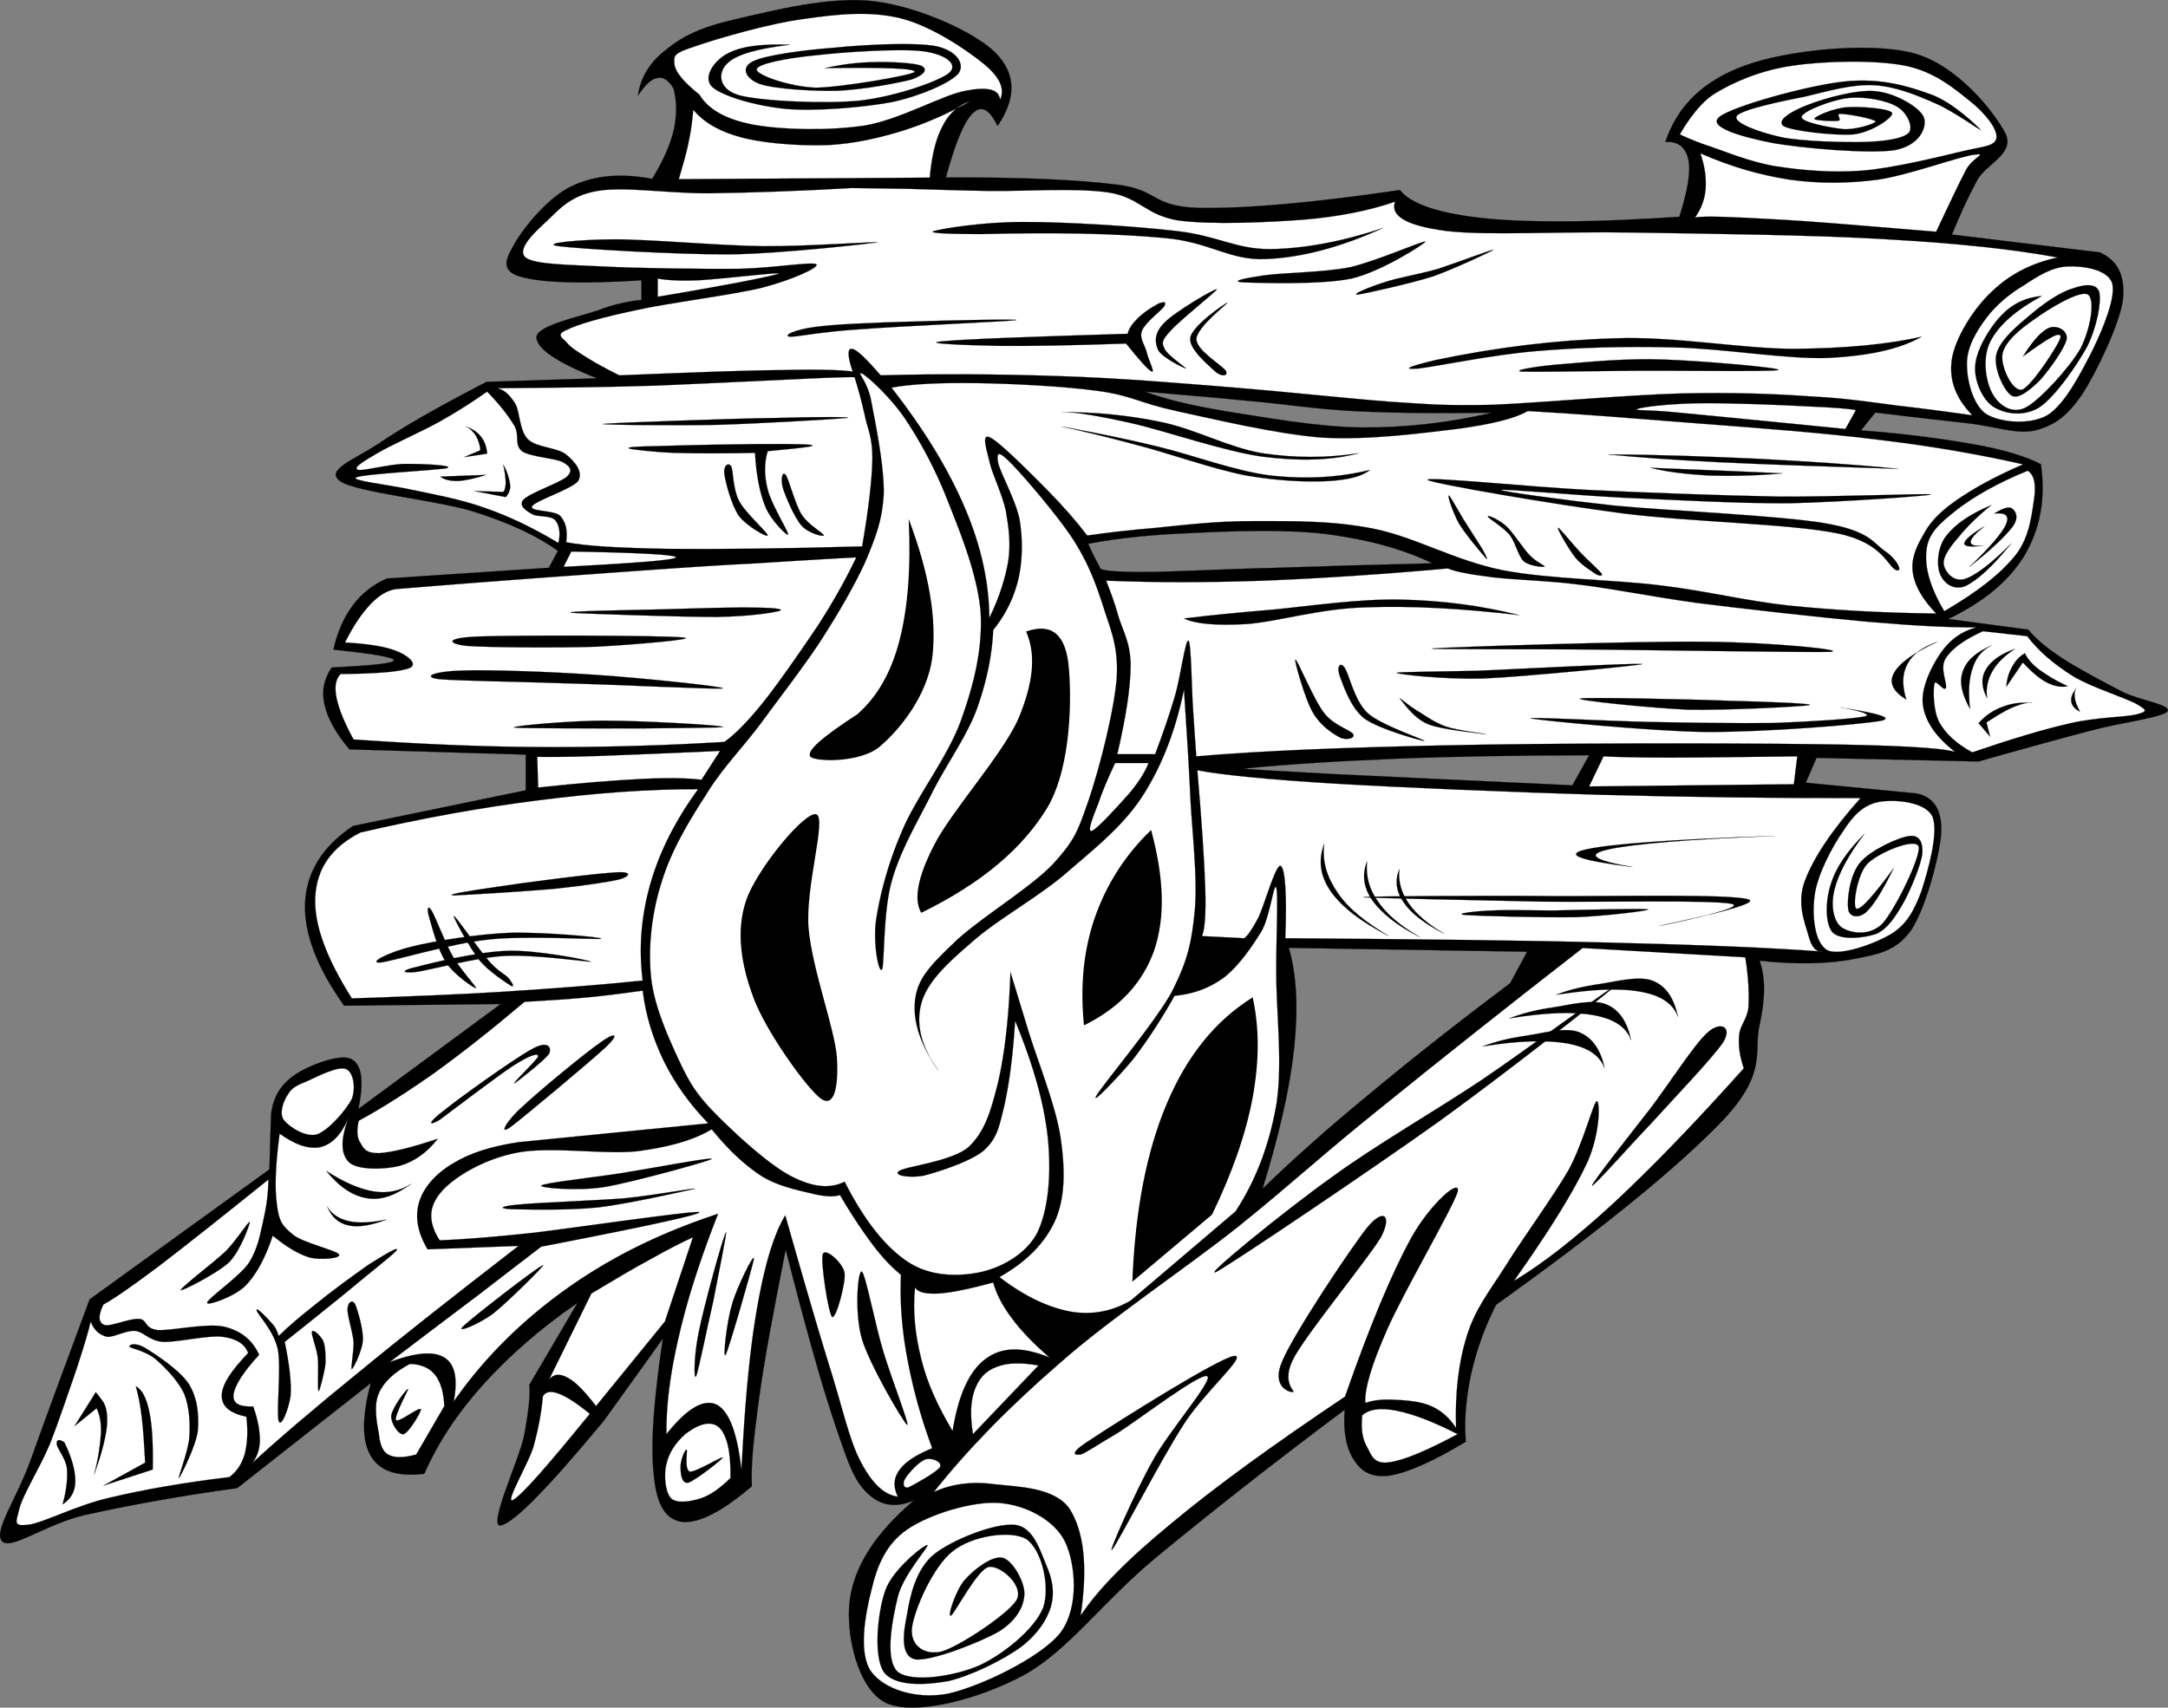
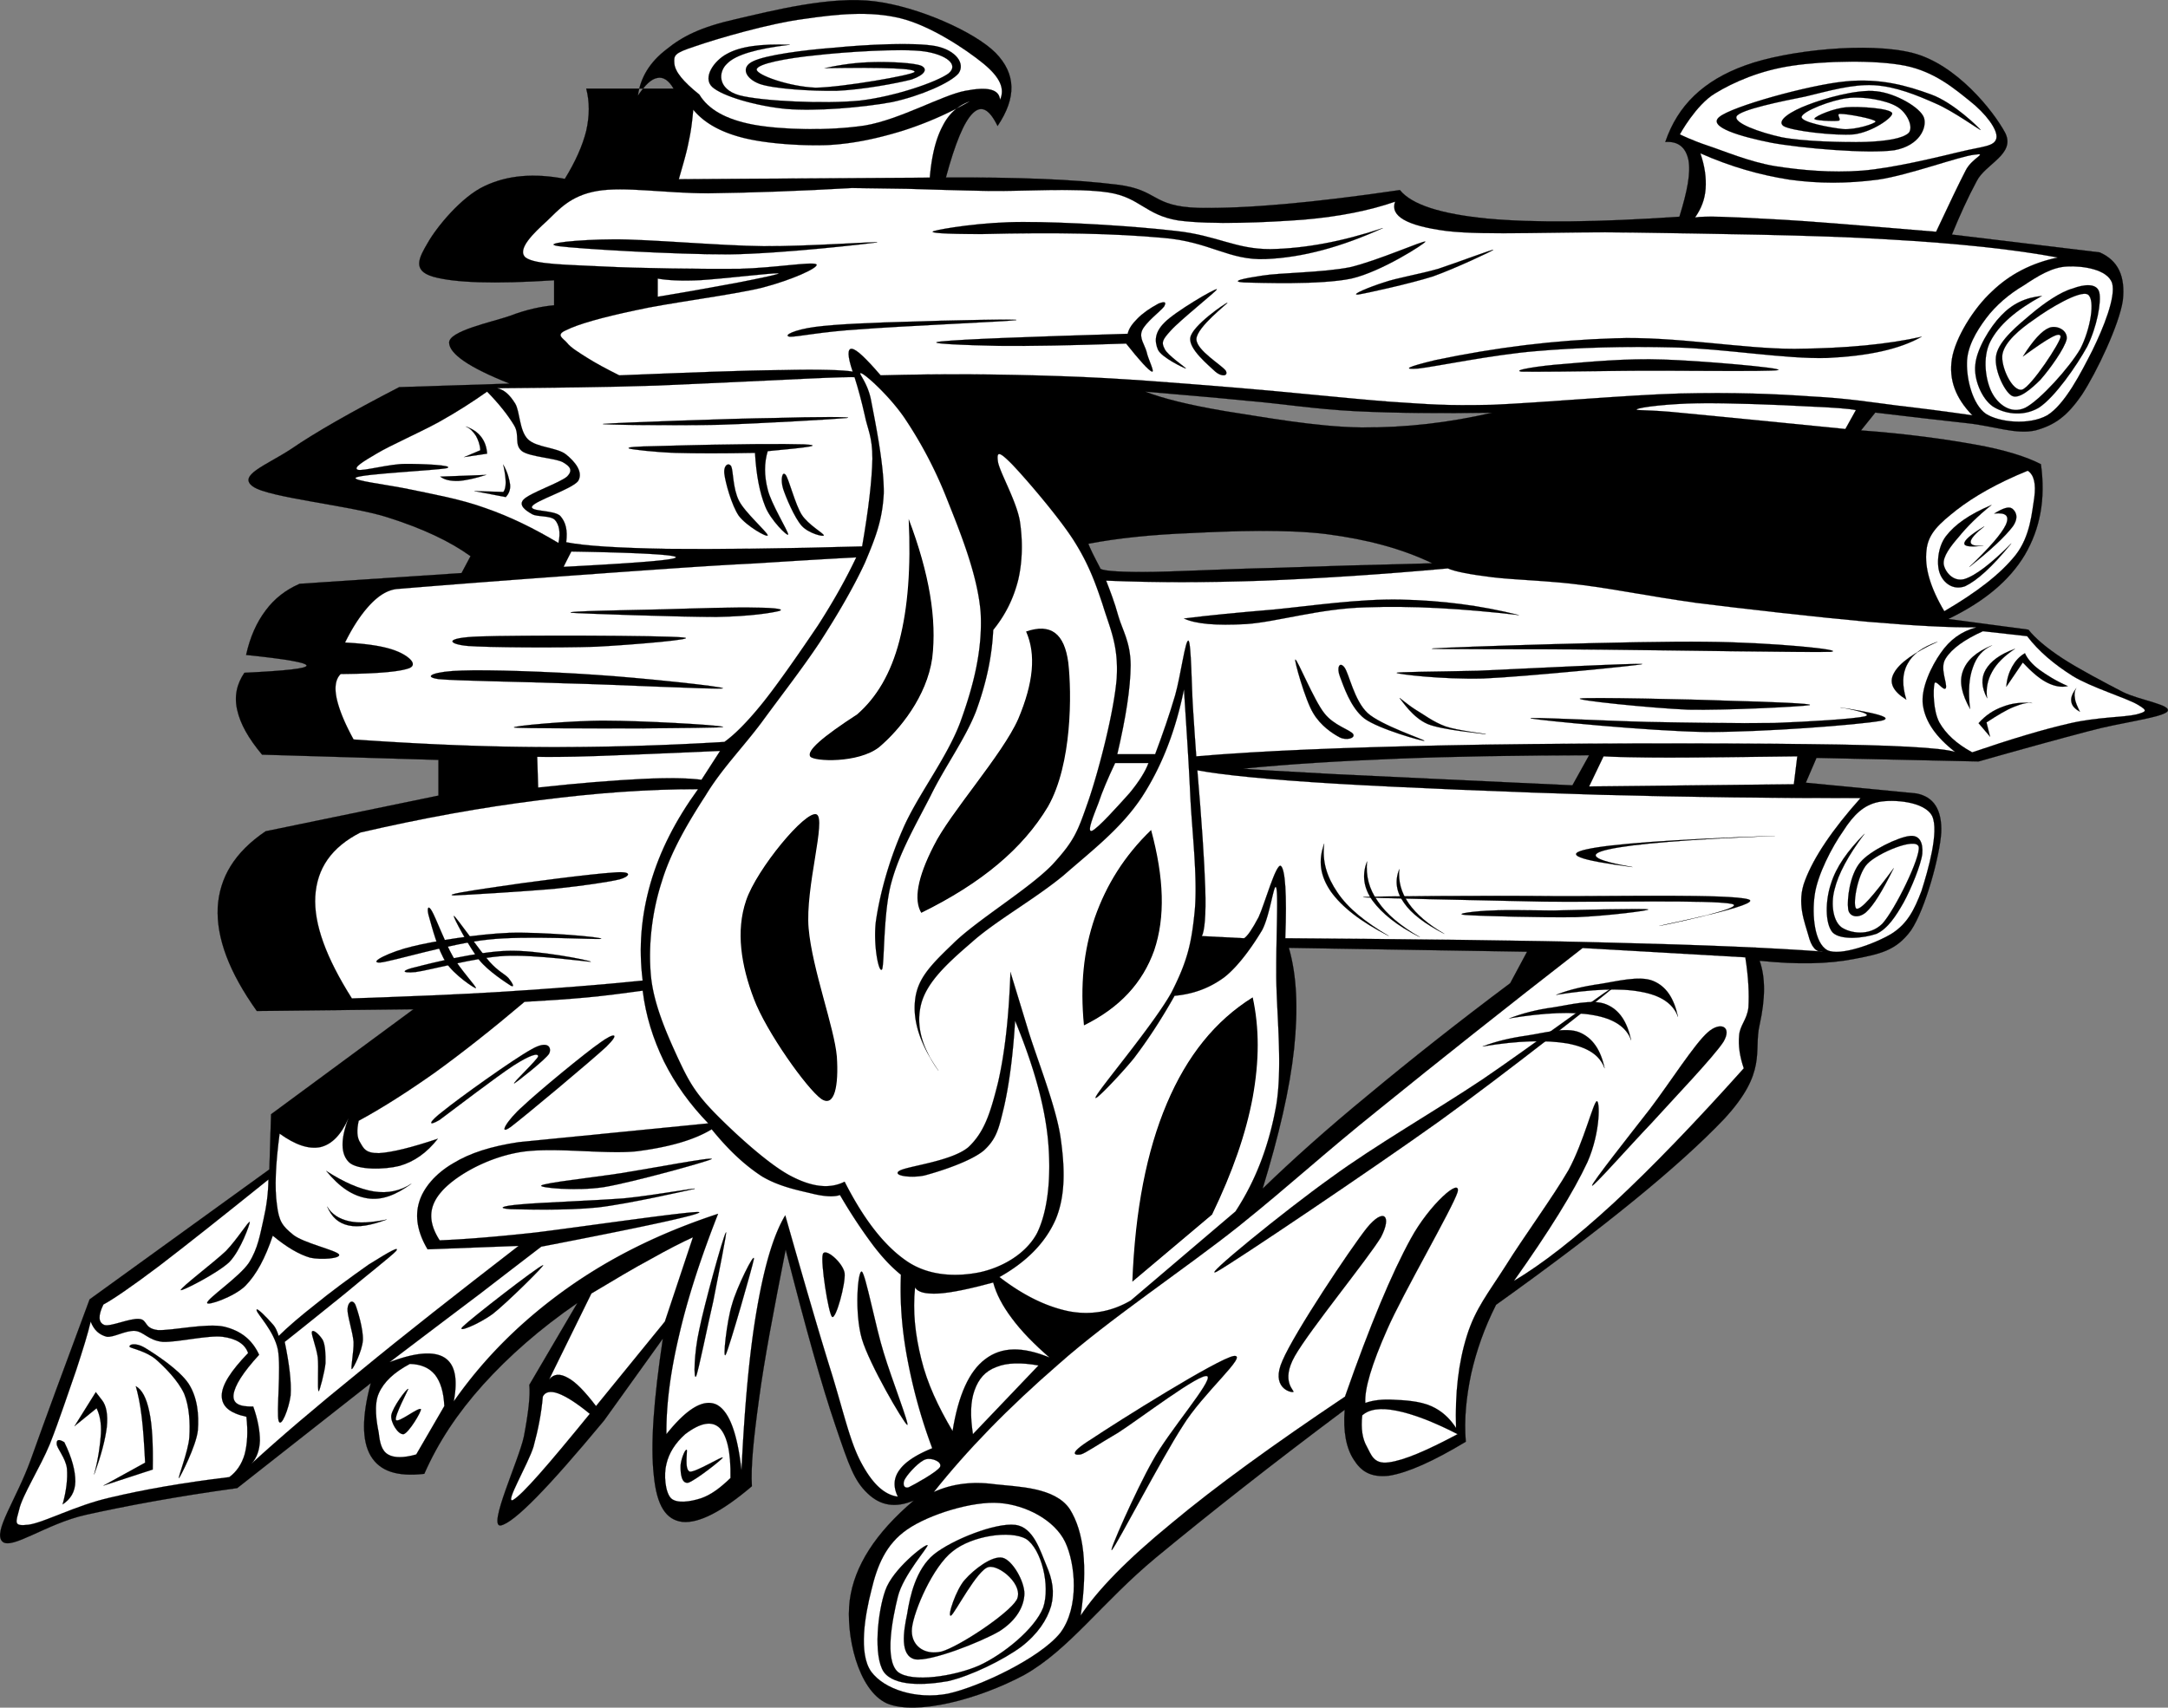
<svg xmlns="http://www.w3.org/2000/svg" version="1.0" viewBox="0 0 503.204 396.446">
  <rect x="0" y="0" width="503.204" height="396.446" fill="#808080" stroke="none" />
  <g fill-rule="evenodd">
-     <path d="M156.34 20.575c-1.12-1.944-2.42-2.772-3.75-2.484-1.47.252-2.84 1.62-4.53 4.104.61-4.248 2.77-7.776 6.62-10.728 3.71-3.024 7.96-5.184 16.09-7.02 8.14-1.872 22.03-5.472 32.26-4.14 10.08 1.26 23.18 7.056 28.08 11.988 4.71 4.86 4.86 10.368.43 16.956-1.94-3.96-3.78-4.932-5.8-2.916-2.01 2.016-4.03 6.876-6.19 14.868 16.78-.072 29.77.432 39.67 1.656 9.83 1.188 7.89 5.076 19.01 5.4 11.13.18 26.32-1.152 46.69-4.14 2.74 3.384 9.4 5.544 20.27 6.624 10.95 1.008 25.49.864 44.61-.432 1.87-6.048 2.66-10.224 2.09-13.212-.62-2.844-2.31-4.356-5.37-4.14 2.88-8.496 8.89-14.292 18.58-17.784 9.64-3.528 28.62-5.508 38.84-2.88 10.15 2.592 18.79 13.5 21.49 18.576 2.42 4.932-4.6 7.164-6.62 11.16-2.09 3.888-3.96 8.028-5.76 12.42l34.31 4.14c4.32 1.908 5.97 5.58 5.36 11.16-.83 5.616-6.08 16.668-9.5 21.888-3.49 5.076-6.34 7.056-10.77 8.28-4.5 1.011-9.5-.972-15.69-1.656-6.23-.684-13.4-1.512-21.49-2.484l-3.32 4.14c10.73.791 19.41 2.021 26.46 3.281 6.91 1.22 12.06 2.88 15.3 4.57 1.12 8.13-.18 14.97-3.74 21.06-3.6 6.01-9.47 10.87-17.75 14.87l18.58 2.48c1.62 2.02 4.14 4.18 7.85 6.62 3.63 2.38 9.89 5.69 14.07 7.85 4.03 1.98 11.56 2.99 10.33 4.54-1.44 1.47-10.83 2.52-18.18 4.53-7.41 1.95-15.77 4.25-25.63 7.06l-37.62-.83-2.48 5.76 25.63 2.49c4.03.75 6.01 3.74 5.8 9.1-.33 5.33-3.64 17.71-7.03 22.72-3.52 4.79-7.34 5.47-13.24 6.62-5.91 1.15-13.11 1.33-21.89.4 1.37 3.85 1.37 8.67 0 14.9-1.44 6.16 1.91 10.91-8.28 21.89-10.37 10.87-27.72 25.09-52.89 43.09-2.77 5.51-4.57 10.69-5.79 16.09-1.12 5.33-1.66 10.52-1.23 15.7-7.56 4.54-13.39 7.16-17.78 7.88-4.39.51-6.59-1.11-8.24-3.74-1.7-2.59-2.49-6.44-2.09-11.56-16.96 12.68-31.29 23.98-43.81 34.31-12.53 10.41-20.13 21.39-30.57 27.25-10.58 5.66-24.95 9.44-31.82 6.63-6.84-3.06-9.69-16.06-8.68-23.98 1.05-7.88 5.91-15.55 14.87-23.15-4.18 1.77-7.7 1.27-10.73-1.65-3.09-2.92-4.28-6.34-7.45-15.7-3.28-9.61-6.98-22.96-11.56-40.89-2.77 14.07-4.96 25.45-6.19 34.7-1.26 9.15-1.94 15.84-1.65 20.23-7.02 5.98-12.35 8.64-16.13 8.28-3.78-.47-5.94-3.67-6.63-10.73-.82-7.16-.03-17.67 2.09-31.82l-13.64 19.01c-13 15.66-20.81 23.69-23.98 24.37-3.13.43 4.21-15.15 5.37-20.66 1.04-5.48 1.51-9.47 1.26-11.99l11.16-19.01c-8.79 6.05-15.95 12.39-21.93 19.01-6.01 6.7-10.4 13.39-13.607 20.66-6.336.72-10.296-.61-12.42-4.14-2.088-3.49-2.088-9.18 0-16.92l-30.996 24.37c-14.436 1.98-25.956 4.18-35.1 6.2-9.216 2.05-17.316 8.28-19.44 6.19-2.196-2.27 3.204-9.58 6.624-19.01 3.384-9.51 7.884-21.67 13.644-37.19l41.724-30.17.396-12.81c.468-4.04 2.268-6.88 5.4-9.08 3.132-2.19 10.584-5.11 13.212-3.74 2.484 1.3 2.988 5.11 1.656 11.59l33.047-24.37-36.359.4c-6.516-9.15-9.36-16.99-9.072-23.98.396-7.02 3.924-12.89 11.124-17.75l40.107-8.28v-8.28l-40.935-1.22c-3.168-3.78-5.04-7.13-5.76-10.33-.756-3.24-.108-6.09 1.656-8.68 9.612-.47 14.292-.97 14.436-1.65.036-.69-4.644-1.52-14.04-2.49.936-4.21 2.448-7.56 4.536-10.33 2.052-2.77 4.68-4.79 7.884-6.19l37.583-2.49 2.09-3.92c-4.68-3.38-10.98-6.41-19.44-9.07-8.53-2.7-27.289-4.5-30.997-7.06-3.78-2.59 2.952-4.93 8.676-8.67 5.724-3.928 13.931-8.608 25.201-14.44l25.63-.828c-9.47-3.744-13.97-6.912-14.04-9.504 0-2.736 9.87-4.752 14.04-6.192 4.03-1.548 7.53-2.232 10.33-2.484V65.07c-13.93.9-23.11.576-28.08-.828-4.93-1.44-3.27-4.428-1.26-7.848 2.02-3.6 7.82-10.728 13.22-13.212 5.32-2.52 11.48-3.024 18.61-1.656 2.45-3.996 4.1-7.668 4.97-11.16.79-3.563.79-6.695 0-9.791zm109.47 70.344c7.78.684 15.45 1.296 23.69 2.124 8.21.684 15.34 1.908 24.98 2.412 9.51.468 19.98.54 31.86.36-9.97 2.304-19.94 3.492-30.31 3.42-10.51-.108-23.18-2.484-31.64-3.78-8.5-1.44-14.51-2.952-18.58-4.536zM252.6 126.24c6.77-1.3 14.65-2.13 23.94-2.49 9.22-.47 22-.93 31.39.25 9.4 1.23 17.39 3.35 24.52 6.77-13.68.33-25.78.69-37.12 1.08-11.34.25-23.36.94-30.09.94-6.66 0-10.01-.36-9.9-.94-.76-1.4-1.3-2.55-1.77-3.45-.47-.98-.79-1.7-.97-2.16zm35.93 52.2c10.65-1.05 22.39-1.77 35.89-2.31s28.08-.75 44.42-.79l-3.88 6.98c-24.12-1.11-42.09-1.98-55.01-2.59-12.78-.68-19.87-1.11-21.42-1.29zm10.62 41.61l55.29.9-3.92 7.31c-12.42 9.29-23.22 17.86-32.83 25.85-9.69 7.95-17.75 15.19-24.63 21.85 3.82-12.49 6.3-23.15 7.31-32.51.97-9.39.61-17.06-1.22-23.4z" stroke="#000" stroke-width=".036" stroke-miterlimit="10" />
+     <path d="M156.34 20.575c-1.12-1.944-2.42-2.772-3.75-2.484-1.47.252-2.84 1.62-4.53 4.104.61-4.248 2.77-7.776 6.62-10.728 3.71-3.024 7.96-5.184 16.09-7.02 8.14-1.872 22.03-5.472 32.26-4.14 10.08 1.26 23.18 7.056 28.08 11.988 4.71 4.86 4.86 10.368.43 16.956-1.94-3.96-3.78-4.932-5.8-2.916-2.01 2.016-4.03 6.876-6.19 14.868 16.78-.072 29.77.432 39.67 1.656 9.83 1.188 7.89 5.076 19.01 5.4 11.13.18 26.32-1.152 46.69-4.14 2.74 3.384 9.4 5.544 20.27 6.624 10.95 1.008 25.49.864 44.61-.432 1.87-6.048 2.66-10.224 2.09-13.212-.62-2.844-2.31-4.356-5.37-4.14 2.88-8.496 8.89-14.292 18.58-17.784 9.64-3.528 28.62-5.508 38.84-2.88 10.15 2.592 18.79 13.5 21.49 18.576 2.42 4.932-4.6 7.164-6.62 11.16-2.09 3.888-3.96 8.028-5.76 12.42l34.31 4.14c4.32 1.908 5.97 5.58 5.36 11.16-.83 5.616-6.08 16.668-9.5 21.888-3.49 5.076-6.34 7.056-10.77 8.28-4.5 1.011-9.5-.972-15.69-1.656-6.23-.684-13.4-1.512-21.49-2.484l-3.32 4.14c10.73.791 19.41 2.021 26.46 3.281 6.91 1.22 12.06 2.88 15.3 4.57 1.12 8.13-.18 14.97-3.74 21.06-3.6 6.01-9.47 10.87-17.75 14.87l18.58 2.48c1.62 2.02 4.14 4.18 7.85 6.62 3.63 2.38 9.89 5.69 14.07 7.85 4.03 1.98 11.56 2.99 10.33 4.54-1.44 1.47-10.83 2.52-18.18 4.53-7.41 1.95-15.77 4.25-25.63 7.06l-37.62-.83-2.48 5.76 25.63 2.49c4.03.75 6.01 3.74 5.8 9.1-.33 5.33-3.64 17.71-7.03 22.72-3.52 4.79-7.34 5.47-13.24 6.62-5.91 1.15-13.11 1.33-21.89.4 1.37 3.85 1.37 8.67 0 14.9-1.44 6.16 1.91 10.91-8.28 21.89-10.37 10.87-27.72 25.09-52.89 43.09-2.77 5.51-4.57 10.69-5.79 16.09-1.12 5.33-1.66 10.52-1.23 15.7-7.56 4.54-13.39 7.16-17.78 7.88-4.39.51-6.59-1.11-8.24-3.74-1.7-2.59-2.49-6.44-2.09-11.56-16.96 12.68-31.29 23.98-43.81 34.31-12.53 10.41-20.13 21.39-30.57 27.25-10.58 5.66-24.95 9.44-31.82 6.63-6.84-3.06-9.69-16.06-8.68-23.98 1.05-7.88 5.91-15.55 14.87-23.15-4.18 1.77-7.7 1.27-10.73-1.65-3.09-2.92-4.28-6.34-7.45-15.7-3.28-9.61-6.98-22.96-11.56-40.89-2.77 14.07-4.96 25.45-6.19 34.7-1.26 9.15-1.94 15.84-1.65 20.23-7.02 5.98-12.35 8.64-16.13 8.28-3.78-.47-5.94-3.67-6.63-10.73-.82-7.16-.03-17.67 2.09-31.82l-13.64 19.01c-13 15.66-20.81 23.69-23.98 24.37-3.13.43 4.21-15.15 5.37-20.66 1.04-5.48 1.51-9.47 1.26-11.99l11.16-19.01c-8.79 6.05-15.95 12.39-21.93 19.01-6.01 6.7-10.4 13.39-13.607 20.66-6.336.72-10.296-.61-12.42-4.14-2.088-3.49-2.088-9.18 0-16.92l-30.996 24.37c-14.436 1.98-25.956 4.18-35.1 6.2-9.216 2.05-17.316 8.28-19.44 6.19-2.196-2.27 3.204-9.58 6.624-19.01 3.384-9.51 7.884-21.67 13.644-37.19l41.724-30.17.396-12.81l33.047-24.37-36.359.4c-6.516-9.15-9.36-16.99-9.072-23.98.396-7.02 3.924-12.89 11.124-17.75l40.107-8.28v-8.28l-40.935-1.22c-3.168-3.78-5.04-7.13-5.76-10.33-.756-3.24-.108-6.09 1.656-8.68 9.612-.47 14.292-.97 14.436-1.65.036-.69-4.644-1.52-14.04-2.49.936-4.21 2.448-7.56 4.536-10.33 2.052-2.77 4.68-4.79 7.884-6.19l37.583-2.49 2.09-3.92c-4.68-3.38-10.98-6.41-19.44-9.07-8.53-2.7-27.289-4.5-30.997-7.06-3.78-2.59 2.952-4.93 8.676-8.67 5.724-3.928 13.931-8.608 25.201-14.44l25.63-.828c-9.47-3.744-13.97-6.912-14.04-9.504 0-2.736 9.87-4.752 14.04-6.192 4.03-1.548 7.53-2.232 10.33-2.484V65.07c-13.93.9-23.11.576-28.08-.828-4.93-1.44-3.27-4.428-1.26-7.848 2.02-3.6 7.82-10.728 13.22-13.212 5.32-2.52 11.48-3.024 18.61-1.656 2.45-3.996 4.1-7.668 4.97-11.16.79-3.563.79-6.695 0-9.791zm109.47 70.344c7.78.684 15.45 1.296 23.69 2.124 8.21.684 15.34 1.908 24.98 2.412 9.51.468 19.98.54 31.86.36-9.97 2.304-19.94 3.492-30.31 3.42-10.51-.108-23.18-2.484-31.64-3.78-8.5-1.44-14.51-2.952-18.58-4.536zM252.6 126.24c6.77-1.3 14.65-2.13 23.94-2.49 9.22-.47 22-.93 31.39.25 9.4 1.23 17.39 3.35 24.52 6.77-13.68.33-25.78.69-37.12 1.08-11.34.25-23.36.94-30.09.94-6.66 0-10.01-.36-9.9-.94-.76-1.4-1.3-2.55-1.77-3.45-.47-.98-.79-1.7-.97-2.16zm35.93 52.2c10.65-1.05 22.39-1.77 35.89-2.31s28.08-.75 44.42-.79l-3.88 6.98c-24.12-1.11-42.09-1.98-55.01-2.59-12.78-.68-19.87-1.11-21.42-1.29zm10.62 41.61l55.29.9-3.92 7.31c-12.42 9.29-23.22 17.86-32.83 25.85-9.69 7.95-17.75 15.19-24.63 21.85 3.82-12.49 6.3-23.15 7.31-32.51.97-9.39.61-17.06-1.22-23.4z" stroke="#000" stroke-width=".036" stroke-miterlimit="10" />
    <path d="M162.31 21.943c-3.78-3.024-5.61-5.292-5.79-7.2-.11-1.908-.18-2.376 4.93-4.032 4.97-1.728 17.06-5.256 25.05-6.3 7.89-1.152 15.38-1.908 22.47-.18 6.98 1.692 15.3 7.272 19.26 10.512 3.92 3.204 5.04 5.868 3.89 8.424-.22-2.448-2.81-3.096-8.07-2.088-5.36 1.008-15.08 6.66-23.33 8.063-8.46 1.26-19.18 1.008-25.77-.18-6.52-1.223-10.55-3.563-12.64-7.019z" stroke="#000" stroke-width=".036" stroke-miterlimit="10" fill="#fff" />
    <path d="M160.91 25.471c-.22 2.268-.43 4.536-1.05 7.344-.5 2.7-1.4 5.58-2.3 8.784l58.25-.36c.43-5.004 1.37-8.928 2.95-11.916 1.51-3.024 3.67-4.86 6.34-5.796a81.768 81.768 0 01-15.63 6.84c-5.54 1.692-11.19 2.988-17.35 3.312-6.34.216-14.51-.36-19.8-1.728s-8.96-3.528-11.41-6.48z" stroke="#000" stroke-width=".036" stroke-miterlimit="10" fill="#fff" />
    <path d="M183.34 10.387c-7.85.936-12.57 2.34-14.55 4.356-2.12 1.908-2.3 5.94 2.81 7.38 5.11 1.368 19.87 2.052 28.04 1.224 8.21-.972 17.82-4.32 20.52-6.3 2.49-2.052-.54-4.356-5.61-5.112-5.37-.756-18.69.144-25.24.9-6.62.648-13.68 1.98-13.68 3.312-.03 1.26 7.49 3.96 13.68 4.212 6.09-.072 22.54-2.916 22.97-3.672.25-.792-6.52-1.08-20.84-.864 3.92-.864 7.52-1.332 11.37-1.404 3.78-.108 9.51.18 11.05.864 1.48.72.9 2.052-2.26 3.168-3.5.9-11.42 2.376-17.39 2.628-5.98.108-14.62-.468-17.86-1.584-3.31-1.224-4.53-3.852-1.58-5.256 2.88-1.44 11.73-2.628 18.93-3.168 7.13-.72 18.58-1.296 23.51-.36 4.75.972 6.88 4.104 5.26 6.336-1.84 2.16-8.75 5.22-15.45 6.66-6.91 1.26-17.46 2.16-24.55 1.584-7.05-.684-14.87-2.988-17.17-5.112-2.3-2.16.43-6.12 3.49-7.704 3.06-1.692 7.78-2.34 14.55-2.088z" stroke="#000" stroke-width=".036" stroke-miterlimit="10" />
    <path d="M152.66 64.675v4.212c7.92-1.296 14.04-2.448 18.76-3.312 4.64-.9 10.51-2.124 9.14-2.124-1.62-.072-13.14 1.296-17.89 1.584-4.64.253-8.03 0-10.01-.36z" stroke="#000" stroke-width=".036" stroke-miterlimit="10" fill="#fff" />
    <path d="M197.74 43.651c-12.53.72-23.37 1.08-33.34 1.224-10.01 0-19.48-1.62-25.78-.54s-8.96 4.392-11.73 7.02c-2.88 2.628-7.06 6.552-4.9 8.424 2.2 1.656 9.69 1.656 18.04 2.088 8.39.432 23.07.612 31.57.54 8.28-.216 16.88-1.728 17.89-1.044.72.72-5.58 3.6-12.63 5.436-7.13 1.728-21.86 3.528-29.45 5.256-7.67 1.62-13.36 3.24-15.95 4.572-2.66 1.116-.72 1.908.14 2.952.87 1.116 2.6 2.16 4.76 3.528 2.01 1.26 4.42 2.556 7.38 4.032 16.16-.648 28.54-1.152 37.69-1.224 9-.216 14.54 0 16.49.36-1.26-3.672-1.23-5.436-.18-5.292 1.11.144 3.24 2.196 6.66 6.156 14.22-.396 27.79-.288 41.54.18 13.68.432 27.25 1.584 40.18 2.628 12.88 1.044 26.24 2.52 36.46 3.312 10.05.648 12.39.936 23.69.72 11.34-.468 31.07-2.268 43.63-2.628 12.5-.288 21.89.072 30.53.684 8.35.432 13.72 1.332 19.98 2.124 6.19.72 11.99 1.476 17.39 2.268-3.92-4.032-5.51-8.28-4.75-13.14.79-4.86 5.04-11.736 9.29-15.624 4.1-3.96 9.14-6.588 15.26-7.884-9.97-1.872-22.93-3.276-39.46-4.212-16.7-1.044-41.86-1.296-59.11-1.584-17.39-.288-33.91.756-43.31-.36-9.32-1.224-13.1-3.492-11.91-6.804-5.8 2.016-12.82 3.456-21.21 4.176-8.53.648-21.52 1.224-29.12.18-7.6-1.224-8.89-5.328-16.13-6.48-7.49-1.152-19.83-.252-27.72-.36-7.92-.144-14.11-.36-19.11-.504l-12.78-.18z" stroke="#000" stroke-width=".036" stroke-miterlimit="10" fill="#fff" />
    <path d="M430.76 95.204l-2.44 4.392c-17.18-1.728-29.6-2.916-37.7-3.708-8.13-.864-11.37-.504-10.69-.864.65-.504 7.46-1.296 14.19-1.404 6.55-.108 19.04.36 25.27.72 6.08.251 9.83.539 11.37.864zM393.43 50.491c1.41-2.016 2.27-4.14 2.45-6.66.18-2.556-.18-5.256-1.22-8.244 6.98 3.096 13.78 5.04 20.7 6.12 6.8.936 13.32.936 20.52 0 7.2-1.044 18.93-5.436 22.42-5.796 3.28-.468-.61.72-2.08 3.708-1.55 2.988-3.78 7.668-6.84 14.184-16.56-1.368-29.2-2.484-38.6-2.952-9.43-.504-15.08-.756-17.35-.36z" stroke="#000" stroke-width=".036" stroke-miterlimit="10" fill="#fff" />
    <path d="M389.9 31.195s2.81 1.404 6.52 2.628 9.58 3.744 15.59 4.752c6.01.936 12.96 1.584 20.16 1.044 7.23-.576 17.53-3.132 22.82-4.392 5.22-1.26 7.99-1.188 8.39-3.168.36-1.979-2.56-5.76-6.12-8.568-3.56-2.844-8.17-6.84-15.08-8.244-6.95-1.368-18.69-1.116-26.14 0-7.42 1.08-13.64 3.78-18.04 6.48-4.39 2.664-8.1 9.468-8.1 9.468z" stroke="#000" stroke-width=".036" stroke-miterlimit="10" fill="#fff" />
    <path d="M426.73 28.027c-1.01.18-6.01-.036-5.58-.504.29-.612 4.47-2.412 7.53-2.628 2.98-.216 10.18.252 10.51 1.404.14 1.008-4.68 4.392-8.93 4.896-4.32.36-14.47-.792-16.31-1.944-1.76-1.26 1.87-3.492 5.62-4.896 3.56-1.404 11.37-3.708 15.95-3.168 4.53.468 10.26 3.816 11.05 6.156.72 2.268-1.01 6.444-6.84 7.524-6.05.9-21.78-.468-28.59-1.728-6.87-1.368-14.94-3.636-12.09-5.976 2.88-2.448 20.77-7.416 29.09-8.244 8.27-.864 14.58 1.008 20.01 2.988 5.29 1.872 11.23 7.812 11.56 8.244.03.252-6.34-4.392-10.51-6.156-4.22-1.872-9.18-3.924-14.22-4.212-5.12-.288-10.66 1.368-15.95 2.628-5.44 1.08-15.01 3.024-15.95 4.572-.83 1.548 5.36 3.78 10.51 4.896 5.01.972 14.26 1.188 19.3 1.08 4.93-.18 8.78-.792 10.15-2.124 1.15-1.404-.43-4.788-2.81-6.12-2.41-1.44-7.77-2.412-11.37-1.944-3.75.432-10.55 3.06-10.7 4.392-.1 1.224 6.63 2.484 9.65 2.808 2.88.216 7.52-1.296 7.52-1.764-.18-.612-6.62-1.8-8.06-1.764-1.4-.144.36 1.404-.54 1.584z" stroke="#000" stroke-width=".036" stroke-miterlimit="10" />
    <path d="M479.87 61.867c-3.57.108-6.95 2.268-10.15 4.392-3.32 1.944-6.52 4.644-8.79 7.704-2.23 2.988-4.39 6.624-4.39 10.368-.07 3.78 1.3 9.54 4.39 11.736 3.1 1.98 10.01 2.7 14.22.36 4.14-2.52 7.92-10.008 10.51-15.084 2.53-5.148 5.48-12.42 4.58-15.588-1.05-3.276-6.95-4.067-10.37-3.888z" stroke="#000" stroke-width=".036" stroke-miterlimit="10" fill="#fff" />
    <path d="M473.93 68.708c-6.12 3.348-9.97 6.732-11.95 10.548-1.95 3.78-1.08 9.18.36 11.916 1.33 2.556 4.28 5.112 7.74 3.492 3.42-1.764 10.22-9.288 12.78-13.68 2.34-4.536 3.52-11.376 1.76-12.6-1.84-1.116-9.18 3.348-12.46 5.76-3.45 2.34-6.84 5.256-7.38 8.064-.5 2.736 2.27 8.82 4.58 8.244 2.16-.72 8.89-11.016 8.92-12.276-.07-1.368-2.84.288-8.74 4.572 2.34-3.744 4.42-6.012 6.12-6.66 1.69-.648 4.28.504 4.03 2.628-.43 2.124-4 7.092-6.12 9.468-2.13 2.124-5.04 4.644-6.66 3.672-1.8-1.08-4.32-6.516-3.53-9.648.79-3.276 4.97-6.696 8.06-9.288 3.03-2.556 6.84-5.184 9.65-5.94 2.56-.972 5.58-1.332 6.16.864.54 2.232-.54 8.064-2.81 12.636-2.48 4.5-7.52 11.772-11.23 14.184-3.82 2.232-8.17 1.332-10.69-.324-2.49-1.728-4.43-6.192-4.04-9.648.29-3.6 3.39-8.748 5.98-11.412 2.59-2.737 5.65-4.213 9.47-4.572zM333.1 83.611c14.07-2.952 27.72-4.644 41.76-5.076 13.93-.504 29.73 2.484 41.72 2.448 11.92-.108 21.6-1.044 29.45-2.808-5.19 2.916-12.31 4.464-21.93 4.932-9.79.288-24.01-2.196-35.42-2.448-11.48-.288-22.28 0-32.26.864-10 .828-23.32 3.6-27.18 4.032-3.85.288-2.7-.36 3.86-1.944z" stroke="#000" stroke-width=".036" stroke-miterlimit="10" />
    <path d="M362.9 84.511c5.55-.468 14.66-1.368 23.15-1.044 8.43.252 28.01 1.944 26.68 2.448-1.77.432-25.89.036-35.97.18s-21.34.252-23.65.18c-2.3-.324 4.25-1.368 9.79-1.764zM282.08 86.275c-1.4-1.368-6.3-5.256-5.79-7.92.47-2.772 8.24-8.1 8.6-8.064.18.072-7.13 5.652-7.2 8.424 0 2.664 5.94 6.048 6.84 7.38.61 1.296-1.04 1.405-2.45.18z" stroke="#000" stroke-width=".036" stroke-miterlimit="10" />
    <path d="M270.31 80.983c-.75-1.44-.61-2.016 1.41-4.212 2.08-2.376 10.8-9.288 10.72-9.612-.32-.324-9.82 5.292-12.13 7.704-2.37 2.34-2.34 4.392-1.55 6.3.83 1.836 6.09 4.32 6.48 4.392.22-.072-4.39-3.168-4.93-4.572z" stroke="#000" stroke-width=".036" stroke-miterlimit="10" />
    <path d="M268.91 70.471c-2.13 1.152-3.71 2.268-4.9 3.492-1.22 1.224-1.98 2.268-2.27 3.528-23.97.72-38.08 1.26-43.16 1.764-5.01.504 6.12.9 13.35 1.044 7.17.072 16.85-.108 29.45-.54 3.21 4.032 5.15 6.156 5.98 6.516.76.18-.9-2.916-1.22-4.572-.44-1.656-1.77-3.204-1.08-4.932.72-1.836 4.31-4.536 5.11-5.58.65-1.116.18-1.26-1.26-.72zM227.9 54.343c17.03-.432 30.82-.144 41.91.864 11.01.864 15.41 5.328 24.01 4.932 8.57-.36 17.5-2.808 27.18-7.2-9.54 3.168-18.11 4.752-26.14 4.896-8.06.036-12.34-3.168-21.88-4.212-9.8-1.152-25.96-2.124-35.43-2.088-9.5-.036-19.04 1.584-20.7 2.088-1.62.432 2.02.72 11.05.72zM292.96 63.991c4.1-.684 13.93-.684 20.34-1.944 6.37-1.476 17.35-6.372 17.53-5.94-.04.396-10.12 6.948-17.17 8.568-7.2 1.512-21.39.972-24.92.9-3.49-.216.04-.971 4.22-1.584zM321.18 65.575c3.1-1.08 8.28-1.908 12.64-3.168 4.17-1.368 12.92-4.68 12.78-4.392-.33.288-8.75 4.284-14.01 6.156-5.33 1.692-15.51 3.924-17.39 4.212-1.9.108 2.78-1.8 5.98-2.808zM129.7 57.151c4.6.612 26.92 1.944 39.45 1.908 12.42-.144 32.91-2.556 34.38-2.771 1.19-.324-16.05.936-26.31.864-10.3-.108-26.97-1.656-34.89-1.584-7.95.036-17.21.935-12.63 1.583zM189.13 75.907c4.65-.648 13.79-1.008 21.75-1.224 7.81-.288 26.67-.684 24.91-.36-2.09.324-27.29 1.404-36.15 2.124-8.92.54-14.5 1.764-16.3 1.728-1.8-.252 1.15-1.655 5.79-2.268z" stroke="#000" stroke-width=".036" stroke-miterlimit="10" />
    <path d="M198.35 87.571c.86 2.7 1.65 5.652 2.37 8.856.62 3.132 1.8 4.973 1.77 10.083-.11 5.07-.9 11.81-2.38 20.34-18.86.54-33.66.68-45.21.57-11.56-.21-19.19-.68-23.48-1.54.36-2.78-.1-4.68-1.4-6.12-1.48-1.41-7.16-.94-6.52-2.2.69-1.33 9.26-4 10.7-5.9 1.26-2.13-.83-4.54-2.78-6.12-2.05-1.7-6.91-1.59-8.89-3.57-2.01-1.979-1.83-6.407-2.95-8.279-1.26-2.016-2.52-3.204-4.18-3.564 13-.108 25.06-.216 37.16-.612 11.91-.504 26.46-1.224 34.2-1.584 7.63-.36 11.44-.431 11.59-.36z" stroke="#000" stroke-width=".036" stroke-miterlimit="10" fill="#fff" />
    <path d="M140.1 98.407c2.3-.252 30.06-1.26 39.67-1.368 9.4-.288 18.83-.288 16.78 0-2.41.252-20.27 1.296-29.81 1.584-9.61.216-28.73.001-26.64-.216zM152.56 103.56c18.54-.54 29.73-.54 34.12-.4 4.22.25 1.52.65-8.49 1.58-.83 2.74-.83 5.66 0 8.9.75 3.24 4.75 9.68 4.75 10.44-.11.57-4.1-3.35-5.33-6.52-1.29-3.2-2.09-7.34-2.37-12.42-7.56.14-13.61.14-18.54 0-4.94-.18-9.98-.79-10.66-1.01-.72-.32 1.4-.47 6.52-.57z" stroke="#000" stroke-width=".036" stroke-miterlimit="10" />
    <path d="M169.73 108.27c.47 1.05.36 5.11 1.76 7.92 1.33 2.74 6.66 7.38 6.7 8.1-.15.58-4.97-2.23-6.7-4.53-1.69-2.45-3.13-7.82-3.35-9.69-.28-2.01.94-2.84 1.59-1.8zM181.75 113.42c.61 1.91 2.67 6.84 4.36 8.68 1.58 1.72 5 2.59 5.11 2.19-.14-.54-3.6-2.45-5.11-4.75-1.55-2.41-2.99-8.28-3.75-9.29-.82-1.01-1.22 1.12-.61 3.17z" stroke="#000" stroke-width=".036" stroke-miterlimit="10" />
    <path d="M113.06 90.919c2.85 2.916 4.9 5.544 6.3 7.884 1.34 2.267-.1 4.427 1.8 5.937 1.84 1.34 7.64 1.59 9.47 2.56 1.66.94 2.45 1.87.97 3.35-1.65 1.44-8.67 3.81-10.08 5.33-1.29 1.36.62 2.62 1.98 3.38 1.23.72 4.25.25 5.33 1.37.94 1.11 1.33 2.84.79 5.33-5.68-3.39-11.16-6.09-16.95-8.1-5.87-2.13-12.31-3.24-17.39-4.32-5.22-1.12-13.968-2.09-12.636-2.78 1.476-.86 19.076-1.69 21.136-2.19 1.76-.69-6.196-1.01-9.688-.97-3.528-.04-9.936 1.76-11.052 1.36-1.152-.46 1.224-1.9 4.356-3.74 3.168-1.91 10.008-4.9 14.404-7.309 4.28-2.376 7.99-4.788 11.26-7.092z" stroke="#000" stroke-width=".036" stroke-miterlimit="10" fill="#fff" />
    <path d="M108.13 99.02c1.48.504 2.7 1.3 3.53 2.38s1.3 2.34 1.4 3.92l-5.32.79 3.74-1.58c-.07-1.37-.54-2.49-1.01-3.35-.65-.97-1.29-1.693-2.34-2.16zM116.81 107.88c1.01 1.72 1.4 3.34 1.58 4.57.15 1.19-.32 2.27-1.01 2.95l-7.3-1.4 6.73.21c.39-.43.54-1.15.57-2.16-.03-1.15-.18-2.41-.57-4.17zM102.19 110.65l10.66-.4c-2.63.83-4.75 1.3-6.52 1.41-1.83.03-3.17-.26-4.14-1.01z" stroke="#000" stroke-width=".036" stroke-miterlimit="10" />
    <path d="M132.61 128.04c16.6.28 24.41.79 24.27 1.36-.33.62-8.97 1.3-26.07 2.2.58-1.19 1.19-2.38 1.8-3.56zM198.74 129.4c-2.34 4.94-5.25 10.16-8.89 15.81-3.81 5.65-9.11 13.35-12.81 17.96-3.68 4.57-6.59 7.42-8.9 9.07a649.43 649.43 0 01-42.84 1.19c-14.47-.07-28.688-.75-43.232-1.76-2.196-4-3.42-7.13-3.96-9.69-.504-2.55-.18-4.39.972-5.5 8.568-.08 13.86-.54 16.02-1.41 2.016-.97-.612-2.99-3.168-3.96-2.556-1.01-6.408-1.65-11.844-1.94 1.98-4.03 4.068-7.02 6.12-9.11 2.088-2.12 4.14-3.24 6.3-3.35 19.112-1.58 35.312-2.73 49.172-3.74 13.76-.97 23.73-1.69 33.38-2.16 9.61-.61 17.28-1.08 23.68-1.41z" stroke="#000" stroke-width=".036" stroke-miterlimit="10" fill="#fff" />
    <path d="M175.63 141.07c-4.57-.15-14.54.18-21.71.39-7.34.18-23.29.4-21.31.8 2.09.18 25.6 1 33.73.97 8.1-.15 12.78-.97 14.44-1.37 1.44-.4-.65-.76-5.15-.79zM111.26 147.76c8.43-.32 42.45-.25 47.2.22 4.36.36-11.7 1.73-20.12 2.16-8.5.29-25.24.18-29.81-.18-4.57-.43-5.65-1.91 2.73-2.2zM107.12 155.68c6.16-.25 20.7.26 31 .98 10.12.64 30.64 2.8 29.63 3.16-1.33.29-25.45-.93-36.54-1.18-11.16-.4-25.31-.58-29.41-.98-4.036-.57-.83-1.83 5.32-1.98zM119.36 168.9c1.37.25 20.56.18 28.84.21 8.06-.11 20.74-.11 19.55-.39-1.44-.44-18.94-1.41-27.07-1.41-8.21-.07-22.54 1.3-21.32 1.59z" stroke="#000" stroke-width=".036" stroke-miterlimit="10" />
    <path d="M124.69 175.7l.22 7.13c9.65-1.05 17.46-1.66 23.87-1.98 6.37-.33 10.9-.22 14.04.18l4.32-6.7c-12.21.54-21.71.94-28.8 1.19-7.1.25-11.6.22-13.65.18zM162.02 183.22c-11.73-.03-23.72.87-36.93 2.56-13.25 1.66-26.786 4.1-41.438 7.49-6.768 3.45-10.08 8.35-10.476 14.83-.36 6.41 2.52 14.25 8.496 23.69 12.6-.44 24.368-.87 35.708-1.59 11.34-.75 21.71-1.51 31.79-2.56-.97-7.7-.32-15.08 1.8-22.53 2.16-7.49 5.8-14.65 11.05-21.89z" stroke="#000" stroke-width=".036" stroke-miterlimit="10" fill="#fff" />
    <path d="M142.48 202.56c-4.9.28-21.06 2.37-27.26 3.34-6.22.9-12.2 1.84-9.86 1.98 2.27-.07 17.24-.97 23.69-1.58 6.41-.68 12.49-1.58 14.79-2.16 2.24-.61 3.35-1.98-1.36-1.58zM118 227.04c-.87-.94-2.27-1.44-4.36-3.75-2.2-2.48-7.92-10.62-8.28-10.65-.36.03 3.6 7.34 5.9 10.26 2.09 2.59 6.2 5.22 7.31 5.94 1.05.5.25-.8-.57-1.8zM99.636 213.03c.574 2.02 2.014 7.63 3.924 10.44 1.73 2.77 6.62 6.05 6.91 5.94.11-.36-3.56-4.28-5.33-7.31-1.83-3.2-3.99-9.07-4.93-10.65-.898-1.55-1.222-.47-.574 1.58z" stroke="#000" stroke-width=".036" stroke-miterlimit="10" />
    <path d="M88.188 223.47c2.988-.29 16.342-4.43 25.052-5.33 8.64-1 25.28.04 26.28-.18.76-.39-14.04-1.65-21.34-1.4-7.35.29-17.57 1.94-22.504 3.17-5.148 1.22-10.368 3.81-7.488 3.74zM96.648 224.48c3.562-.94 14.222-3.53 21.132-3.74 6.7-.26 19.44 2.26 19.37 2.55-.18.07-13.21-1.73-19.95-1.37-6.94.36-17.24 3.28-20.732 3.75-3.456.32-3.348-.4.18-1.19z" stroke="#000" stroke-width=".036" stroke-miterlimit="10" />
    <path d="M121.74 232.58c-7.52 6.37-14.29 11.7-20.74 16.38-6.476 4.57-12.344 8.31-17.744 11.23-.468 2.12-.468 3.89.396 5.15.756 1.29 1.224 2.41 4.32 2.37 3.024-.18 7.524-1.29 13.648-3.34-2.56 3.27-5.476 5.32-8.896 6.3-3.528.89-9.684 1-11.664-.8-1.98-1.87-2.088-5.29-.18-10.26-1.692 3.82-3.816 6.05-6.516 6.7-2.736.54-5.796-.51-9.468-3.13-.936 7.12-1.188 12.6-.612 16.56.468 3.89 1.296 4.89 3.744 6.91 2.412 1.94 9.9 3.56 10.656 4.57.54.94-4.104 1.33-6.696.76-2.592-.76-5.436-2.42-8.676-5.11-1.764 5.22-3.744 8.96-6.336 11.62-2.592 2.6-9.072 4.79-8.892 3.96.036-1 7.524-6.04 9.684-9.28 2.124-3.35 2.592-6.59 3.348-9.87.756-3.27 1.152-6.33 1.188-9.47-10.656 8.57-19.044 15.23-25.452 20.13-6.408 4.82-10.692 7.74-12.852 8.89-1.26 2.59-1.188 4.18.216 4.75 1.44.47 5.904-1.62 8.1-1.4 2.016.18 1.008 2.19 4.32 2.59 3.384.15 11.34-1.69 15.408-.79 3.96.97 6.516 3.1 8.1 6.52-3.852 4.21-5.652 7.16-5.94 9.25-.216 2.05 1.26 2.84 4.572 2.77 1.08 2.99 1.548 5.76 1.548 7.92-.072 2.12-.72 4.03-1.944 5.33 6.444-5.91 14.616-12.89 25.056-21.35 10.404-8.57 22.534-18.07 36.934-29.2l-21.13.8c-2.34-3.93-2.952-7.6-1.98-10.88.972-3.42 3.92-6.77 7.88-9.07 3.93-2.41 8.82-3.96 15.23-4.93l44.03-4.36c-4.36-4.5-7.74-9.25-10.3-14.4-2.52-5.22-4.21-10.54-4.93-16.41-4.21.57-8.42 1.15-13.03 1.58s-9.36.72-14.4 1.01z" stroke="#000" stroke-width=".036" stroke-miterlimit="10" fill="#fff" />
    <path d="M102.98 257.85c3.57-2.91 16.13-11.91 20.34-14.22 3.96-2.3 4.79-.36 4.14.97-.68 1.26-7.74 6.81-8.1 6.92-.5 0 5.51-5.62 5.55-6.3-.04-.83-1.95-.26-5.73 2.16-3.92 2.55-14.5 10.65-17.17 12.63-2.77 1.62-2.626.58.97-2.16zM121.34 256.84c3.5-3.34 14.62-12.49 17.97-14.79 3.2-2.34 4.79-2.34 1.4.97-3.56 3.31-18.9 16.13-22.14 18.58-3.13 2.26-.86-1.59 2.77-4.76zM85.596 293.56c-4.824 3.39-8.964 6.48-12.42 9.29-3.564 2.81-6.264 5.11-8.496 7.31-.288-.94-.684-2.05-1.584-2.95-.936-1.08-3.78-4.07-3.528-2.99.216.97 4.032 4.75 4.932 9.11.792 4.32-.396 14.65.18 16.56.576 1.73 2.376-2.88 2.772-5.91.216-3.09-.288-7.2-1.368-12.45 5.076-4 9.648-7.74 14.004-11.23 4.356-3.68 10.8-8.72 11.844-9.87.828-1.15-1.152-.11-6.336 3.13z" stroke="#000" stroke-width=".036" stroke-miterlimit="10" />
    <path d="M80.664 303.82c-.108 1.48 1.188 5.3 1.404 7.71.072 2.37-.756 6.3-.396 6.33.36-.21 2.376-4.17 2.556-6.73.108-2.63-1.26-7.05-1.764-8.28-.72-1.33-1.692-.5-1.8.97zM74.94 311.13c.576 1.23.648 3.28.612 5.33-.18 2.05-1.404 6.59-1.584 6.52-.36-.33.036-5.55-.216-7.89-.36-2.48-1.512-5.15-1.368-5.9.288-.72 1.836.72 2.556 1.94zM57.984 283.7c-.252-.36-2.844 3.92-5.544 6.73-2.772 2.63-10.62 8.57-10.476 9.07.108.36 8.532-3.89 11.268-6.51 2.7-2.81 4.752-8.82 4.752-9.29zM75.732 271.85c3.096 3.78 6.084 5.77 9.504 6.34 3.348.54 6.588-.72 10.26-3.38-2.592 1.65-5.4 2.3-8.712 1.8-3.312-.54-6.948-2.13-11.052-4.76zM75.948 280.14c1.044 2.41 2.556 3.81 4.932 4.35 2.304.51 5.22 0 8.892-1.37-3.564.72-6.372.9-8.712.4-2.376-.54-4.032-1.62-5.112-3.38z" stroke="#000" stroke-width=".036" stroke-miterlimit="10" />
    <path d="M21.048 306.81c.756 2.02 2.052 3.1 3.744 3.53 1.656.18 4.284-1.48 6.516-1.37 2.088.18 3.096 2.23 6.516 2.56 3.384.11 10.44-1.59 13.824-1.19 3.24.43 5.22 1.69 5.94 3.78-3.996 4.14-6.084 7.38-6.12 9.86 0 2.49 1.728 4.04 5.724 4.94.396 3.45.216 6.3-.396 8.67-.684 2.34-1.872 4.07-3.564 5.33-10.764 1.3-19.8 2.88-27.648 4.75-7.956 1.8-15.336 5.8-18.936 6.3-3.6.43-2.988-.47-2.196-3.53.72-3.27 4.896-9.79 7.128-15.22 2.196-5.55 4.428-12.39 6.12-17.18 1.584-4.86 2.7-8.42 3.348-11.23z" stroke="#000" stroke-width=".036" stroke-miterlimit="10" fill="#fff" />
    <path d="M33.684 312.93c2.304 1.41 7.884 5.01 10.08 8.28 2.052 3.17 2.448 7.17 2.16 10.87-.396 3.68-4.068 10.69-4.356 11.06-.432.21 2.16-6.23 2.376-9.47.216-3.32 0-7.13-1.188-10.08-1.404-3.1-4.608-6.3-6.696-8.1-2.232-1.8-5.508-2.45-5.94-2.77-.36-.51 1.152-1.23 3.564.21zM31.524 321.82c1.404.76 2.448 2.63 3.132 5.91.684 3.2.9 7.63.792 13.43L24 344.9l9.684-5.33c-.216-4.21-.432-7.67-.792-10.65-.36-3.03-.864-5.3-1.368-7.1zM23.604 324.96c1.08 1.29 1.476 3.45 1.188 6.33-.36 2.92-1.296 6.55-2.952 11.05 1.008-3.81 1.404-6.87 1.584-9.46.144-2.6-.324-4.58-1.008-5.94l-5.112 4.14 4.932-7.89c.432.58.9 1.15 1.368 1.77zM14.928 334.82c1.8 3.67 2.556 6.66 2.556 9.11-.036 2.41-1.116 4.14-2.952 5.32.9-3.24 1.188-6.01 1.008-8.31-.288-2.48-2.376-4.72-2.376-5.73-.072-1 .468-1.18 1.764-.39z" stroke="#000" stroke-width=".036" stroke-miterlimit="10" />
-     <path d="M71.412 250.94c-2.34.97-3.672 1.51-4.572 3.13-1.008 1.4-2.124 4.36-.972 5.94 1.152 1.51 4.968 4.1 7.704 3.35 2.664-.94 6.84-5.69 8.1-8.28.972-2.56.324-6.3-1.404-6.91-1.836-.72-6.588 1.73-8.856 2.77zM206.92 89.983c5.11-.9 11.55-1.152 19.62-1.044 7.99.108 20.52.72 28.4 1.836 7.74 1.044 9.32 2.736 18.07 4.644 8.75 1.872 23.08 5.361 34.09 6.191 10.98.58 23.15-1.08 31.25-2.051 7.96-1.08 13.25-2.412 16.27-4.14 12.5.72 25.31 1.764 39.03 2.844 13.71 1.044 29.73 2.237 42.62 3.857 12.75 1.54 23.65 3.49 33.3 5.68-6.73 2.92-11.84 5.76-15.77 8.54-3.85 2.73-5.97 5.07-7.48 7.99-1.66 2.81-2.85 5.69-2.31 8.78.47 3.03 2.27 6.09 5.4 9.33-12.31-.15-23.4-.76-34.09-1.84-10.69-1.19-18.29-3.24-29.45-4.64-11.23-1.44-25.99-1.44-37.19-3.6-11.23-2.31-20.16-7.64-29.7-9.58-9.68-1.98-19.44-1.8-27.9-1.8-8.56-.04-16.23.9-22.71 1.55-6.48.54-11.77 1.19-16.02 1.8-2.49-3.28-5.58-6.81-9.29-10.59-3.82-3.85-10.98-11.08-13.18-12.13-2.19-1.19-.93 2.52-.25 5.44.58 2.88 3.02 7.63 3.85 11.63.65 3.88 1.15 7.38.54 11.59-.72 4.1-2.09 8.49-4.39 13.17-.07-8.2-1.87-16.63-5.69-25.56-3.85-9.03-9.43-18.141-17.02-27.897z" stroke="#000" stroke-width=".036" stroke-miterlimit="10" fill="#fff" />
    <path d="M448.15 114.79c-.54-.29-21.78.57-35.13.5-13.47-.25-30.68-.9-44.43-1.55-13.75-.72-38.41-3.24-37.19-2.3 1.55.9 29.02 5.62 45.18 7.74 16.02 2.02 38.99 2.41 49.86 4.64 10.66 2.16 11.7 7.78 13.68 8.54 1.7.57.18-2.56-2.59-4.4-2.77-1.9-3.53-4.71-13.93-6.48-10.69-1.83-36.18-2.88-48.82-4.1-12.74-1.4-26.56-3.31-26.35-3.64.4-.28 16.81 1.19 28.15 1.8 11.34.47 26.57 1.37 38.74 1.3 12.06-.29 33.05-1.76 32.83-2.05zM370.14 133.11c-1.15-.83-3.17-1.98-4.64-3.85-1.44-1.84-4.18-6.62-3.89-6.73.14-.29 3.49 3.92 5.18 5.69 1.66 1.76 4.21 3.99 4.9 4.89.54.69-.58.69-1.55 0zM358.51 131.56c.11-.28-1.83-1-3.35-2.55-1.69-1.66-3.96-5.47-5.68-6.99-1.77-1.47-4.25-2.59-4.14-2.08.18.46 3.7 2.48 5.18 4.39 1.22 1.69 1.84 4.64 3.1 5.94 1.33 1.15 4.53 1.44 4.89 1.29zM344.04 127.42c-.83-1.29-2.3-3.63-3.6-5.65-1.4-2.09-3.85-6.73-4.14-6.73-.43-.04.94 3.96 2.3 6.44 1.48 2.49 5.22 6.92 6.23 8.03.79.97-.07-.83-.79-2.09zM246.41 95.671c3.13-.036 8.46.828 16.27 2.592 7.78 1.767 21.28 6.477 30.24 7.737 8.75 1.12 16.24.9 22.46-.79-7.45 1.15-14.79 1.15-22.46 0-7.78-1.33-15.48-5.579-23.26-7.199-7.88-1.656-15.4-2.34-23.25-2.34z" stroke="#000" stroke-width=".036" stroke-miterlimit="10" />
    <path d="M246.41 99.02c6.73 1.26 14.04 2.63 22.21 4.64 8.1 1.91 18.04 5.73 26.35 6.74 8.28.9 15.81.46 23.01-1.3-1.8 1.48-5.08 2.34-9.83 2.59-4.97.25-11.45-.03-18.87-1.29-7.52-1.44-17.82-5.12-25.05-6.99-7.27-1.98-13.03-3.31-17.82-4.39zM373.24 105.5c12.02.04 23.54.5 34.84 1.01 11.31.61 21.96 1.26 32.55 2.34-16.78-.54-30.49-1.01-41.83-1.55-11.31-.58-19.7-1.22-25.56-1.8zM383.06 108.6c15.45.61 25.49 1.04 30.71 1.29 5.11.18 5.11.18 0 0-6.3.58-11.84.65-17.03.51-5.18-.29-9.61-.8-13.68-1.8z" stroke="#000" stroke-width=".036" stroke-miterlimit="10" />
    <path d="M256.74 134.8c.86 2.24 1.94 4.94 2.84 8.25.94 3.24 2.81 6.01 2.85 11.37-.04 5.37-1.12 12.21-3.1 20.67h8.79c1.8-4.79 3.34-9.25 4.64-13.68 1.3-4.57 2.38-13.11 3.1-12.67.64.54.72 11.12 1.04 15.76.29 4.43.54 8.18.76 11.09 15.01-1.29 34.02-2.05 57.85-2.55 23.9-.54 64.15-.54 84.2-.29 19.77.21 31.03.83 34.1 1.83-4.47-3.49-6.92-6.98-7.49-10.87-.58-3.89 2.05-9.18 4.14-12.13 2.09-3.02 4.75-5 8.28-5.94-6.12.07-14.37-.36-25.31-1.3-11.05-1-28.66-2.98-39.78-4.39-10.98-1.55-18.29-3.09-26.1-4.1-8.1-1.08-15.81-1.19-21.17-1.84-5.26-.65-8.75-1.33-10.33-2.05-15.37 1.4-29.31 2.3-42.63 2.84-13.39.47-25.34.47-36.68 0z" stroke="#000" stroke-width=".036" stroke-miterlimit="10" fill="#fff" />
    <path d="M274.81 143.59c5.62-.72 12.42-1.37 20.95-2.09 8.43-.83 19.8-2.52 29.42-2.3 9.5.21 18.5 1.36 27.39 3.6-13.32-1.55-25.02-2.2-35.64-1.8-10.69.28-20.55 3.38-27.65 3.88-7.12.4-11.77-.03-14.47-1.29zM314.09 170.44c-.69-1.04-4.5-1.98-6.73-4.89-2.38-2.99-6.23-12.46-6.7-12.42-.36-.11 2.27 9.39 4.14 12.42 1.73 2.95 4.54 4.79 6.19 5.65 1.55.76 3.6.18 3.1-.76zM310.99 157.02c.76 1.94 2.38 7.2 5.69 9.79 3.31 2.45 13.64 5.33 13.93 5.18 0-.29-10.04-3.6-13.17-6.44-3.17-2.95-4.32-9.22-5.4-10.62-1.12-1.44-1.84.03-1.05 2.09zM324.92 162.16c.51.54 2.99 4.47 6.48 5.94 3.28 1.37 12.71 2.2 13.43 2.34.54-.03-6.55-.82-9.32-1.8-2.88-1.04-5.15-2.84-6.95-3.88-1.87-1.16-4.1-3.17-3.64-2.6zM355.42 166.81c2.26.43 26.89 2.91 40.53 3.13 13.57.04 35.25-1.66 40.57-2.59 5.08-1.05-8.67-2.95-9.32-3.1-.61-.14 8.14 1.33 5.69 2.05-2.67.62-12.78 1.23-21.17 1.55-8.5.11-19.8-.07-29.2-.25-9.54-.22-29.26-1.26-27.1-.79zM366.79 162.16c-1.62.36 16.02 2.2 25.02 2.6 8.93.18 26.32-.72 28.15-1.05 1.48-.36-9.36-.79-18.32-1.01-8.93-.36-33.23-.86-34.85-.54zM324.17 156.22c-.18-.25 9.14-.28 18.83-.5 9.57-.43 37.87-1.87 38.23-1.55.03.22-27.36 2.95-36.94 3.35-9.65.25-19.87-1.01-20.12-1.3zM332.66 150.54c4.18-.33 47.63-1.77 63.29-1.55 15.41.11 32.83 1.91 28.95 2.34-4.14.18-37.26-.36-52.71-.51-15.51-.18-43.45 0-39.53-.28zM449.7 148.99c-3.53 1.26-5.76 2.84-6.98 5.18-1.23 2.23-1.26 4.93-.26 8.25-3.06-1.91-4.14-3.93-2.84-6.2 1.22-2.26 4.54-4.68 10.08-7.23z" stroke="#000" stroke-width=".036" stroke-miterlimit="10" />
    <path d="M266.57 177.14c-.72 1.98-2.23 4.36-4.39 6.98-2.34 2.6-7.49 8.39-8.79 8.79-1.22.32.54-3.82 1.55-6.45.9-2.7 2.2-5.76 3.89-9.32h7.74zM372.19 175.59l-3.35 6.99 47.52-.51.8-6.48c-12.46.15-22.18.29-29.74.29-7.52 0-12.6-.14-15.23-.29zM277.91 178.83c5.79 1.08 16.38 2.16 32.04 3.1 15.66.93 40.97 1.98 61.49 2.59 20.48.54 40.24.79 60.4.76-6.62 7.41-10.87 13.78-12.88 19.11-2.06 5.22 0 9.9.75 12.67.69 2.74 1.77 4.07 3.39 3.86-11.74-.87-27.65-1.55-48.57-2.06-21.06-.57-46.01-.82-76.21-1.04.4-10.4-.04-15.95-1.01-16.78-1.11-.82-3.81 8.97-5.18 11.88-1.48 2.81-2.59 4.4-3.35 4.9l-9.83-.5c.61-1.05 1.01-4.76.79-11.13-.21-6.55-.82-15.44-1.83-27.36z" stroke="#000" stroke-width=".036" stroke-miterlimit="10" fill="#fff" />
    <path d="M307.36 195.86c-1.44 3.89-.98 7.45 1.54 11.12 2.52 3.53 6.92 7.02 13.47 10.33-5.51-3.27-9.43-6.4-11.92-10.08-2.52-3.7-3.6-7.27-3.09-11.37zM317.29 200c-1.22 3.17-.79 6.16 1.3 9.11 2.09 2.84 5.61 5.79 10.98 8.46-4.47-2.6-7.71-5.3-9.72-8.25-2.13-2.95-2.85-6.01-2.56-9.32zM324.78 201.8c-1.08 2.66-.72 5.26 1.08 7.78 1.69 2.48 4.82 4.89 9.4 7.23-3.86-2.27-6.52-4.57-8.28-7.06-1.77-2.55-2.45-5.11-2.2-7.95z" stroke="#000" stroke-width=".036" stroke-miterlimit="10" />
    <path d="M316.39 208.28c.54-.22 29.05-.4 44.17-.25 15.05.07 40.86-.51 45.22.75 4 1.19-20.02 5.94-20.66 6.19-.58.11 21.16-4.24 16.77-5.14-4.71-.94-29.48-.36-43.88-.51-14.47-.32-41.91-.86-41.62-1.04z" stroke="#000" stroke-width=".036" stroke-miterlimit="10" />
    <path d="M346.38 211.38c3.42-.18 8.1-.04 14.18 0 6.05-.15 20.96-.51 21.96-.26.8.22-9.43 1.52-16.52 1.8-7.23.15-22.46-.25-25.81-.5-3.31-.25 2.77-.97 6.19-1.04zM378.92 201.3c-12.67-1.62-16.05-2.96-10.58-4.14 5.54-1.23 19.94-2.31 43.63-3.1-20.3.79-32.9 1.87-38.48 3.1-5.51 1.18-3.75 2.52 5.43 4.14z" stroke="#000" stroke-width=".036" stroke-miterlimit="10" />
    <path d="M470.65 109.28c-7.2 2.92-12.56 6.05-16.52 9.11-3.93 3.13-6.63 5.4-6.99 9.43-.46 3.92.87 8.57 4.14 14.08 7.57-4.43 13.04-8.64 16.57-13.07 3.45-4.43 3.77-10.05 4.31-13.25.44-3.31-.07-5.36-1.51-6.3z" stroke="#000" stroke-width=".036" stroke-miterlimit="10" fill="#fff" />
    <path d="M462.23 117.24c-5.19 2.19-8.53 4.57-10.59 7.27-1.98 2.63-2.19 6.8-1.33 8.78.79 1.95 2.92 3.85 5.8 2.81 2.73-1.3 6.26-4.43 10.73-9.94-4.68 4.68-8.32 7.49-10.91 8.28-2.7.72-4.57-1.87-4.79-3.49-.18-1.73 1.48-3.99 3.46-6.26 1.87-2.31 4.32-4.79 7.63-7.45z" stroke="#000" stroke-width=".036" stroke-miterlimit="10" />
    <path d="M462.88 119.22c2.05-1.26 3.38-1.7 4.14-1.16.68.51 1.76 1.84.18 4.14-1.73 2.27-4.97 5.37-10.12 9.44 4.68-4.47 7.45-7.67 8.46-9.76.97-2.16.04-2.92-2.66-2.66z" stroke="#000" stroke-width=".036" stroke-miterlimit="10" />
    <path d="M460.57 122.2c-3.09 1.84-4.64 3.21-4.64 3.96-.04.69 1.4.9 4.46.51-2.09.18-2.99-.15-2.99-.83-.03-.76 1.12-2.02 3.17-3.64z" stroke="#000" stroke-width=".036" stroke-miterlimit="10" />
    <path d="M460.25 146.54l10.26 1.15c2.73 3.57 6.26 6.52 10.58 9.25 4.29 2.63 12.49 5.12 15.05 6.63 2.34 1.4 2.23 1.62-.32 2.3-2.67.65-8.9.58-15.23 2.02-6.37 1.44-13.93 3.74-22.83 6.77-3.7-2.02-6.12-4.29-7.63-6.95-1.47-2.77-1.44-7.6-1.15-8.93.22-1.37 2.12 1.87 2.66.97.4-1.15-1.54-4.71 0-6.95 1.41-2.23 4.32-4.32 8.61-6.26z" stroke="#000" stroke-width=".036" stroke-miterlimit="10" fill="#fff" />
    <path d="M479.94 159.28c-2.81-1.22-4.97-2.62-6.62-3.81-1.66-1.23-2.81-2.63-3.32-3.82-1.33.76-2.23 1.8-2.98 3.13-.69 1.26-1.23 2.81-1.34 4.65l3.82-5.62c2.05 2.16 3.78 3.71 5.62 4.65 1.69.86 3.34 1.18 4.82.82zM471.66 163.24c-2.52-.28-4.79.04-6.8.83-2.13.76-4 1.98-5.62 3.82l2.66 3.13-.82-3.31c2.55-1.66 4.6-2.92 6.44-3.64 1.8-.72 3.13-1.04 4.14-.83zM481.92 159.75c-.9 1.19-1.33 2.2-1.15 3.17.14.9.75 1.62 1.98 2.3-.61-1.29-1.05-2.16-1.15-3.13-.18-.9-.08-1.73.32-2.34zM467.66 150.64c-2.48 1.66-4.24 3.39-5.29 5.33-1.04 1.87-1.47 3.96-1.15 6.12-1.33-2.55-1.44-4.71-.32-6.62 1.11-1.91 3.24-3.57 6.76-4.83zM462.37 149.82c-2.16 1-3.6 2.59-4.46 5.14-.9 2.42-1.12 5.62-.65 9.62-1.91-3.42-2.59-6.3-1.66-8.79.9-2.48 3.03-4.43 6.77-5.97z" stroke="#000" stroke-width=".036" stroke-miterlimit="10" />
    <path d="M436.06 186.18c-3.46.68-5.84 2.98-8.25 6.76-2.55 3.6-6.01 10.19-6.62 14.91-.65 4.6-.04 11.12 2.95 12.74 2.95 1.48 11.16-1.55 14.9-3.82 3.64-2.3 5.26-5.47 6.95-9.93 1.51-4.72 4.11-13.79 2.49-17.35-1.7-3.46-9.08-3.96-12.42-3.31z" stroke="#000" stroke-width=".036" stroke-miterlimit="10" fill="#fff" />
    <path d="M432.74 193.59c-3.78 5.04-6.04 9.25-6.94 12.92-.94 3.57-.26 7.42 1.65 8.79 1.87 1.26 6.27 2.23 9.43-.83 2.96-3.24 8.97-15.55 8.46-17.89-.64-2.3-9.57 1.47-11.91 3.96-2.41 2.45-3.57 10.19-2.49 10.44 1.08.14 3.82-2.95 8.61-9.44-2.59 5.22-4.65 8.64-6.45 10.26-1.83 1.55-3.96 1.05-4.14-.82-.28-2.09.33-7.85 2.81-10.77 2.34-2.81 8.93-5.87 11.41-6.12 2.34-.32 3.21 1.51 2.99 4.14-.32 2.59-2.59 8.1-4.32 11.27-1.73 3.06-3.67 6.08-6.26 7.27-2.92 1.05-8.43 1.59-10.26-.32-1.77-2.09-1.66-7.42-.36-11.27 1.22-3.92 3.81-7.59 7.77-11.59z" stroke="#000" stroke-width=".036" stroke-miterlimit="10" />
    <path d="M196.04 274.34c-3.45 1.73-7.56 1.3-12.7-1.44-5.26-2.81-13.32-10.26-17.79-14.87-4.46-4.64-5.9-7.45-8.35-12.71-2.45-5.36-5.65-12.52-6.16-19.26-.57-6.87.33-14.5 2.56-21.38 2.12-7.02 6.16-13.82 10.15-19.98 3.78-6.26 8.64-11.12 13.07-17.06 4.39-6.02 9.32-12.32 13.43-18.51 4.07-6.3 7.85-12.74 10.51-18.5 2.45-5.8 4.03-9.83 4.36-15.99.14-6.33-1.98-16.7-2.88-21.38-.8-4.752-3.6-7.128-2.2-6.552 1.3.612 6.41 5.292 9.79 10.152a97.878 97.878 0 019.79 18.54c3.03 7.63 7.31 17.93 8 26.86.46 8.64-1.66 16.95-4.72 25.38-3.13 8.42-10.15 17.28-13.43 25.05-3.42 7.81-5.33 15.48-6.15 21.06-.72 5.44.68 12.6 1.44 11.23.54-1.62.25-13.57 2.19-20.3 1.87-6.84 5.69-13.36 9.07-19.98 3.28-6.7 8.03-13.18 10.52-19.58 2.37-6.48 3.7-12.64 3.99-18.87 2.88-3.56 4.72-7.34 5.8-11.63 1.01-4.35 1.08-9.14.36-13.78-.87-4.79-4.83-11.52-5.08-13.79-.29-2.27.29-2.31 3.28.72 2.91 3.02 10.55 11.88 14.15 17.42 3.45 5.37 5.11 9.79 6.91 15.23 1.65 5.44 3.71 9.36 3.24 17.06-.61 7.64-4.03 20.96-6.52 28.3-2.52 7.2-3.17 9.25-8.35 14.9-5.4 5.66-17.82 13.07-23.22 18.51-5.4 5.15-8.21 8.21-8.71 13.07-.54 4.86 1.22 10.29 5.43 16.3-3.96-5.47-5.29-10.62-3.99-15.58 1.37-5.01 5.94-9.26 11.63-14.15 5.5-4.97 14.68-10.05 21.42-15.63 6.62-5.79 13.32-10.87 18.14-18.14 4.72-7.27 7.85-15.52 9.79-25.02.47 7.74 1.05 15.7 1.44 24.3.4 8.57 1.73 19.01 1.08 26.86-.75 7.74-1.69 11.88-5.43 19.22-4 7.2-15.92 21.35-17.43 23.98-1.44 2.48 5.58-4.86 8.71-8.72 3.03-3.99 6.12-8.6 9.44-14.5 4.39-.4 8.17-1.8 11.62-4.36 3.39-2.7 6.66-7.45 8.72-10.91 1.87-3.56 2.77-11.41 3.27-9.79.47 1.58-.03 11.16 0 19.58-.07 8.5 1.55 21.42 0 30.86-1.65 9.28-4.71 17.42-9.47 24.69l-24.3 20.67c-4.35 2.55-9.07 3.45-14.14 2.55-5.15-1.01-10.55-3.53-16.35-7.99 6.34-3.56 10.69-7.99 13.07-13.43 2.27-5.47 2.16-11.88 1.08-19.22-1.15-7.45-5.72-18.72-7.6-25.06-1.94-6.37-3.27-10.73-3.99-13.07-.36 10.48-1.33 18.94-2.92 25.78-1.73 6.84-3.09 11.34-6.87 14.87-3.96 3.31-14.3 4.39-15.99 5.47-1.76 1.08 2.49 1.76 5.8 1.08 3.24-.86 10.62-3.17 13.79-5.8 3.02-2.77 3.49-5.14 4.71-10.18 1.15-5.12 2.05-11.63 2.56-19.95 4.21 10.26 6.8 19.23 7.63 27.58.79 8.31.07 16.45-2.56 21.78-2.7 5-8.42 8.03-13.42 9.07-5.12 1.01-11.52.94-16.71-2.56-5.22-3.53-10.01-9.64-14.51-18.5z" stroke="#000" stroke-width=".036" stroke-miterlimit="10" fill="#fff" />
    <path d="M190.61 255.12c-3.28-2.31-12.75-15.56-15.63-23.23-2.95-7.73-4.24-15.73-1.8-22.85 2.45-7.28 13.86-21.06 16.35-19.98 2.34 1.08-2.67 16.99-1.84 26.49.83 9.47 5.98 23.01 6.55 29.77.44 6.66-.5 11.92-3.63 9.8zM198.96 165.84c4.5-3.93 7.81-9.47 9.79-17.07 1.98-7.67 2.7-16.95 2.16-28.29 4.83 12.74 6.55 23.32 5.47 32.29-1.26 8.93-7.59 16.7-12.34 20.7-4.83 3.78-15.16 3.35-15.99 2.16-.86-1.33 2.77-4.5 10.91-9.79zM238.16 146.61c2.34 5.29 1.73 11.88-1.83 20.31-3.67 8.31-15.84 21.81-19.59 29.41-3.85 7.48-4.68 12.63-2.91 15.59 14-6.88 23.58-14.91 29.41-24.66 5.65-9.9 5.51-26.5 4.72-33.41-.9-6.81-4.07-9.22-9.8-7.24zM267.18 192.69c3.02 11.2 3.31 20.23.72 27.94-2.7 7.56-7.99 13.32-16.31 17.42-.9-9.29-.11-17.35 2.52-25.02 2.67-7.59 6.84-14.33 13.07-20.34zM290.76 231.54c1.55 7.12 1.55 14.68 0 23.22-1.58 8.46-4.68 17.35-9.43 27.21l-18.51 15.59c.65-16.67 3.32-30.31 8-41.36 4.68-11.06 11.23-19.23 19.94-24.66z" />
    <path d="M165.19 262.17c3.93 4.86 7.67 8.32 11.63 10.91 3.96 2.38 8.42 3.24 11.59 4 2.99.75 5.22.82 6.55.35 2.7 4.65 5.3 8.46 7.64 11.6 2.37 3.13 4.5 5.29 6.51 6.91-.25 6.15.18 12.42 1.44 19.22 1.26 6.77 3.06 13.65 5.83 21.06-3.74 1.52-6.33 3.21-7.63 5.08-1.37 1.87-1.44 3.92-.36 6.16-3.06-.4-5.79-2.88-8.35-7.6-2.66-4.82-4-11.13-6.91-20.7-3.06-9.76-6.55-21.82-10.87-37.01-2.67 4.43-4.79 11.52-6.52 21.42-1.76 9.97-2.88 22.32-3.64 37.73-1-8.89-2.95-13.79-5.83-15.23-2.95-1.33-6.77.83-11.59 6.88-.07-6.77.9-14.29 2.92-22.86 1.98-8.64 5-17.93 9.07-28.3-13.43 4.43-24.84 10.05-35.21 17.43-10.26 7.34-18.97 15.87-26.14 26.13.98-5.29.29-8.64-2.19-10.19-2.49-1.54-6.77-1.18-12.71 1.08a6241.9 6241.9 0 0121.06-15.94c5.94-4.58 10.48-8.07 14.15-10.88 24.73-4.78 36.86-7.45 36.68-7.99-.43-.54-28.04 3.49-38.12 4.72-10.15 1.11-17.39 1.62-22.14 1.8-2.702-4.21-2.63-7.78.36-11.23 2.91-3.42 9.83-7.6 17.42-9.08 7.63-1.58 20.23.44 27.94-.36 7.56-.97 13.32-2.62 17.42-5.11z" stroke="#000" stroke-width=".036" stroke-miterlimit="10" fill="#fff" />
    <path d="M125.63 275.24c.72-.65 11.81-1.84 18.54-2.88 6.66-1.05 21.49-3.89 21.02-3.28-.86.54-18.32 5.4-25.02 6.52-6.69 1.01-15.15.11-14.54-.36zM120.91 279.6c4.54-.44 17.46-.87 24.34-1.44 6.8-.69 16.88-2.56 15.95-2.16-1.3.28-15.23 3.49-22.5 4.32-7.28.75-17.28.46-20.31.39-2.91-.21-2.12-.72 2.52-1.11zM168.47 286.15c-.69 1.11-5.01 16.81-6.16 22.5-1.26 5.61-1.33 11.88-.75 10.87.54-1.12 2.7-11.92 3.99-17.43 1.12-5.75 3.39-16.95 2.92-15.94zM174.98 292.3c-.39 2.02-5.61 20.24-6.51 22.14-.83 1.66.25-7.92 1.44-11.62 1.01-3.78 5.29-12.42 5.07-10.52zM200.04 295.22c.86.54 3.2 12.89 5.08 18.86 1.8 5.98 6.15 17.1 5.43 16.71-.93-.69-8.75-14.01-10.51-19.98-1.76-6.09-.94-16.09 0-15.59zM190.97 291.22c-.54 1.73 1.29 13.65 2.16 14.51.9.65 3.17-7.77 2.91-10.15-.36-2.45-4.64-6.12-5.07-4.36z" stroke="#000" stroke-width=".036" stroke-miterlimit="10" />
    <path d="M137.26 300.3c5.29-3.17 9.75-5.84 13.78-8 3.89-2.19 7.2-3.88 9.8-5.07l-6.52 19.58-15.98 19.62c-2.56-3.35-4.68-5.58-6.52-6.55-1.84-1.04-3.24-.97-4.36.36 3.24-6.62 6.52-13.28 9.8-19.94zM125.99 324.23c-.33 3.82-1.05 7.57-2.16 11.63-1.23 4.03-6.88 13.47-4.72 12.35 2.2-1.29 7.99-7.95 17.79-19.98-3.1-2.55-5.48-4.03-7.28-4.71-1.83-.69-3.09-.4-3.63.71zM159.04 332.95c-2.38 2.12-3.78 4.43-4.36 6.91-.65 2.48-.29 6.59 1.08 7.99 1.37 1.26 4.46.79 6.91 0 2.34-.79 4.5-2.41 6.88-4.72.11-6.12-.83-9.86-2.52-11.62-1.77-1.7-4.43-1.26-7.99 1.44zM95.136 316.64c-3.636 1.94-6.048 4.14-7.236 6.88-1.152 2.62-.504 6.62 0 9.07.252 2.3.648 4.17 2.16 5.07 1.404.83 3.636.83 6.552 0l6.518-11.23c-.15-3.24-.87-5.61-2.16-7.27-1.37-1.66-3.314-2.45-5.834-2.52zM214.91 338.78c-1.44.36-4.03 3.2-4.72 4.35-.75 1.01-.61 2.56.72 2.16 1.26-.61 6.55-3.52 7.27-4.71.58-1.23-1.94-2.2-3.27-1.8zM212.39 298.85c-.58 5.66.03 10.98 1.44 16.67 1.37 5.62 3.92 11.06 7.27 16.71 1.33-8.28 3.82-13.9 7.6-16.71 3.81-2.88 8.6-2.95 14.9-.36-3.64-3.16-6.59-6.19-8.71-9.07-2.23-2.95-3.64-5.69-4.36-8.35-5.43 1.48-9.72 2.38-12.71 2.56-3.06.14-4.82-.29-5.43-1.45z" stroke="#000" stroke-width=".036" stroke-miterlimit="10" fill="#fff" />
    <path d="M241.04 317c-4.03-.72-7.34-.65-9.79.36-2.59.97-4.1 2.73-5.07 5.44-.94 2.66-1.01 5.86-.36 10.15 5.07-5.29 10.15-10.62 15.22-15.95z" stroke="#000" stroke-width=".036" stroke-miterlimit="10" fill="#fff" />
    <path d="M107.48 307.93c1.98-1.95 17.18-13.75 18.51-14.19 1.04-.54-8.46 8.86-11.59 11.27-3.24 2.41-8.79 4.68-6.92 2.92zM94.776 322.44c-.36-.18-3.672 4.28-3.96 6.15-.18 1.69 1.62 4.57 2.88 4.36 1.188-.33 4.14-5.22 3.996-5.8-.504-.57-5.22 3.28-5.796 2.52-.396-.94 2.88-7.05 2.88-7.23zM159.4 336.58c-.44-.25-1.52 2.7-1.44 4 0 1.26.14 3.96 1.8 3.64 1.62-.51 7.84-5.37 7.99-5.84-.07-.39-6.23 3.42-7.63 3.28-1.34-.43-.51-4.86-.72-5.08z" stroke="#000" stroke-width=".036" stroke-miterlimit="10" />
    <path d="M216.74 346.38c7.67-9.65 17.07-19.37 29.02-29.74 11.84-10.51 29.23-22 41.76-31.97 12.42-9.97 19.22-16.45 32.65-27.21 13.43-10.88 28.87-23.15 47.16-37.37l37.77 2.16c.75 4.79.9 8.53.72 11.63-.33 2.91-2.02 4.17-2.16 6.55-.22 2.34.14 4.82 1.08 7.59-11.31 12.64-21.21 22.9-30.14 31.22-9 8.28-16.59 14.18-23.22 18.14 8.14-11.48 13.83-20.63 17.07-27.58 3.13-7.12 2.88-14.43 2.16-14.14-.79.28-3.06 9.54-6.52 15.94-3.67 6.34-10.51 15.66-14.54 22.14-4.07 6.41-7.09 10.01-9.07 16.35-1.98 6.3-2.78 13.39-2.52 21.42-1.52-2.31-3.35-4-5.8-5.08-2.56-1.15-6.16-1.37-8.71-1.47-2.52-.15-4.75.1-6.55.75-.22-3.24 1.47-8.93 5.07-17.06 3.6-8.28 15.3-28.37 16.35-31.93.82-3.53-6.56 2.91-10.88 10.87-4.39 7.99-9.43 19.98-15.26 36.65-16.74 11.23-30.02 20.84-40.28 29.41-10.34 8.46-17.21 15.55-21.07 21.42 1.7-11.56.72-19.51-2.52-24.7-3.45-5.15-12.13-5.18-17.42-5.79-5.29-.73-10.01-.08-14.15 1.8z" stroke="#000" stroke-width=".036" stroke-miterlimit="10" fill="#fff" />
    <path d="M253.39 334.06c5.91-3.96 29.45-18.75 33.01-19.26 3.46-.36-7.23 8.61-11.95 16.35-4.86 7.52-15.12 27.25-16.34 28.65-1.08 1.19 5.58-13.89 9.43-20.66 3.67-6.77 13.97-18.54 12.71-19.62-1.4-1.08-15.81 9.94-20.7 13.07-5.04 2.95-7.67 4.82-8.71 5.07-1.01.18-3.5.18 2.55-3.6zM317.26 285.07c-3.86 4.86-16.82 24.3-19.59 30.81-2.81 6.23 1.87 7.49 2.52 7.27.43-.25-3.06-2.34.36-8.35 3.49-6.12 16.96-22.57 19.98-27.58 2.63-5.07.61-6.91-3.27-2.15zM282.41 295.22c4.25-2.34 35.96-23.72 51.55-34.85 15.52-11.19 38.74-29.52 40.64-31.21 1.59-1.69-19.54 14-30.49 21.42-11.16 7.45-24.84 15.26-35.21 22.86-10.47 7.45-30.6 23.83-26.49 21.78z" stroke="#000" stroke-width=".036" stroke-miterlimit="10" />
    <path d="M344.11 242.95c8.43-1.41 14.83-1.52 19.62-.72 4.79.9 7.56 2.7 8.71 5.79-.9-4.35-2.84-7.09-5.83-8.35-3.17-1.33-8.57.22-12.31.76-3.78.54-7.13 1.33-10.19 2.52z" stroke="#000" stroke-width=".036" stroke-miterlimit="10" />
    <path d="M350.3 236.43c8.36-1.37 14.84-1.62 19.59-.75 4.68.82 7.63 2.77 8.71 5.83-.94-4.36-2.74-7.09-5.8-8.35-3.16-1.3-8.53.14-12.34.72-3.78.5-7.17 1.4-10.16 2.55z" stroke="#000" stroke-width=".036" stroke-miterlimit="10" />
    <path d="M361.18 230.96c8.42-1.33 14.83-1.62 19.62-.72 4.71.83 7.56 2.77 8.67 5.83-.93-4.35-2.73-7.09-5.79-8.35-3.17-1.3-8.54.14-12.35.72-3.78.54-7.17 1.33-10.15 2.52zM396.38 239.67c-2.98 2.56-8.85 11.77-13.42 17.79-4.65 5.97-13.47 17.13-13.43 17.78.14.5 8.53-9 13.79-14.51 5.18-5.72 14.36-15.3 16.7-18.86 2.12-3.6-.76-4.79-3.64-2.2z" stroke="#000" stroke-width=".036" stroke-miterlimit="10" />
    <path d="M210.55 355.09c-5 3.45-6.98 8.49-8.31 14.14-1.44 5.62-3.06 14.69 0 18.9 2.98 4 10.29 6.48 17.74 5.08 7.38-1.62 21.46-8.28 26.14-14.15 4.46-5.97 3.49-16.05 1.12-21.06-2.45-5.11-9.11-8.6-15.27-9.07-6.23-.5-16.41 2.67-21.42 6.16z" stroke="#000" stroke-width=".036" stroke-miterlimit="10" fill="#fff" />
    <path d="M215.27 358.72c.39.26-5.69 6.99-6.88 11.99-1.22 4.97-3.17 14.62 0 17.43 3.21 2.55 13.11 1.04 18.87-1.48 5.65-2.59 12.92-8.5 14.86-13.43 1.73-5.07-.43-13.68-3.96-15.95-3.67-2.08-12.6-.75-17.06 2.88-4.57 3.53-8.96 13.72-9.43 17.79-.43 3.92 2.73 6.44 6.87 5.47 4.07-1.15 15.48-8.71 17.43-11.99 1.8-3.38-4.03-8.24-6.52-7.63-2.59.54-7.81 10.73-8.71 11.27-1.01.43 1.22-6.19 3.24-8.35 2.02-2.31 6.26-5.62 8.71-5.08 2.27.54 5.08 5.4 5.08 8.35-.07 2.85-1.73 6.12-5.8 8.71-4.32 2.52-15.98 7.1-19.58 6.52-3.57-.83-2.7-6.37-1.84-10.51.65-4.14 2.02-10.37 6.19-13.83 4.29-3.45 14.33-7.41 18.87-6.87 4.28.47 5.87 6.15 7.27 9.43 1.4 3.24 1.94 6.16 1.08 9.43-.94 3.17-3.06 6.45-6.91 9.43-4.11 3.03-11.74 6.81-17.07 8-5.47.97-12.42 1.22-14.86-2.16-2.45-3.64-1.41-13.97.36-18.9 1.69-4.94 9.21-10.8 9.79-10.52z" stroke="#000" stroke-width=".036" stroke-miterlimit="10" />
    <path d="M316.18 328.59c1.62-1.47 4.28-1.83 7.99-1.08 3.67.72 8.39 2.49 14.15 5.44-7.24 3.85-12.42 6.08-15.99 6.55-3.56.5-4.1-1.91-5.07-3.64-1.05-1.83-1.41-4.21-1.08-7.27z" stroke="#000" stroke-width=".036" stroke-miterlimit="10" fill="#fff" />
  </g>
</svg>